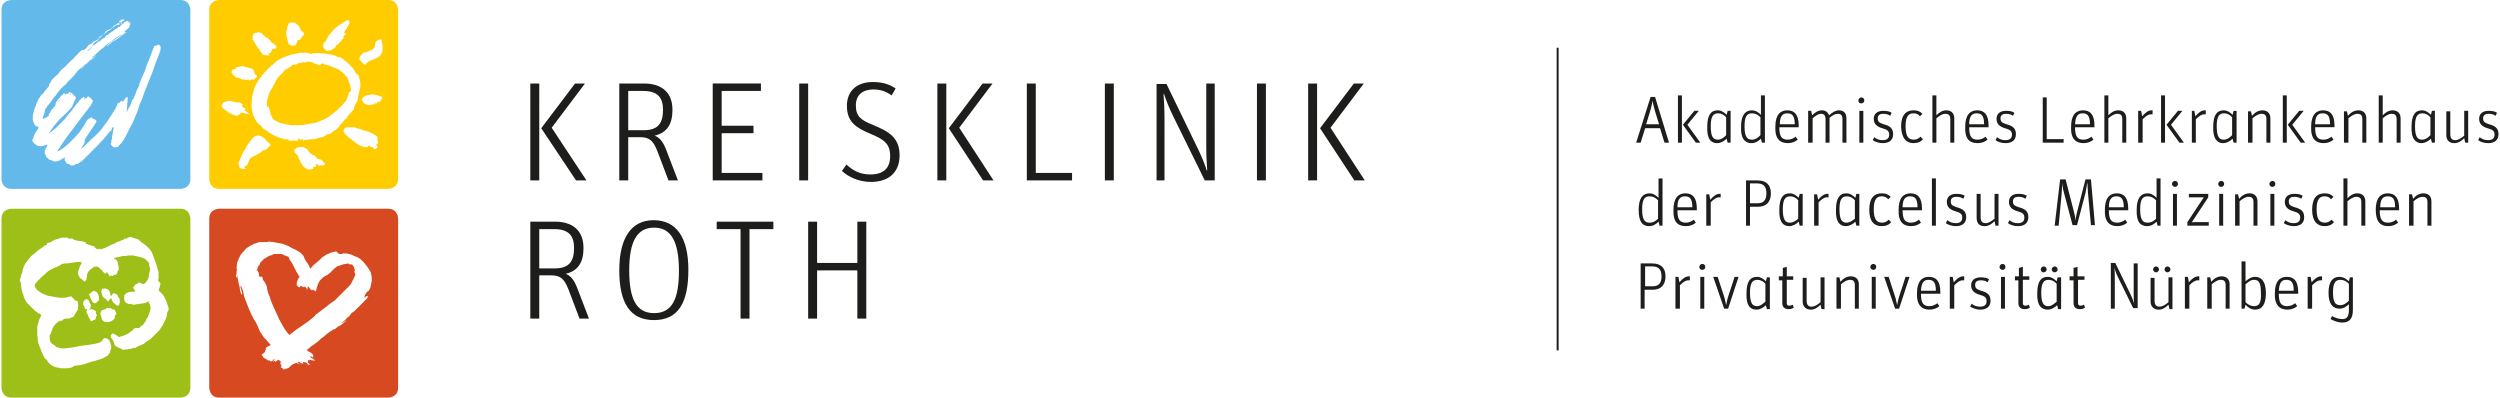
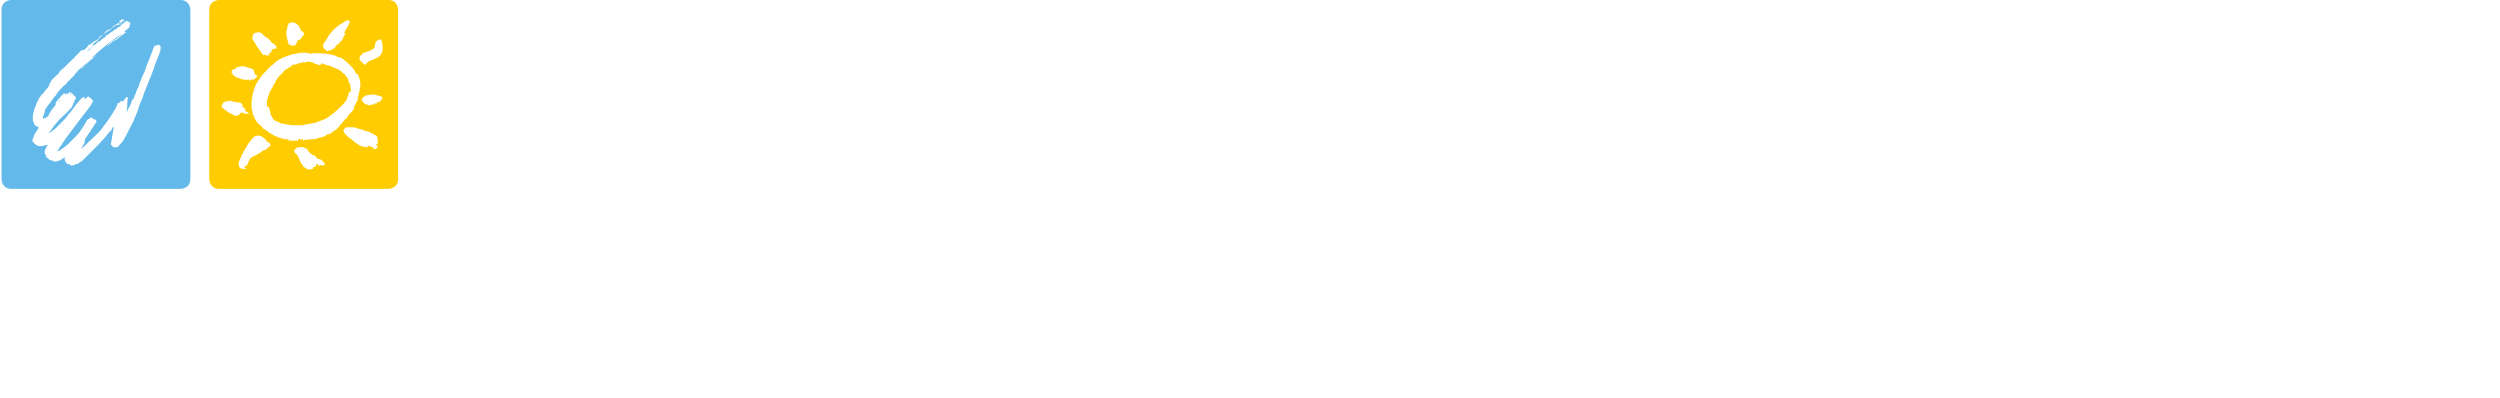
<svg xmlns="http://www.w3.org/2000/svg" width="503" height="80">
-   <path fill="#9DBF17" d="M38.3 78V44s0-2-2-2h-34s-2 0-2 2v34s0 2 2 2h34s2 0 2-2zm-4.5-15.5l-.1.3-.1.3v.3l-.1.3-.1.3-.1.3-.3.6-.3.6-.7 1-.6.6-.6.6-.6.6-.7.4-.6.5-.7.3-.3.1-.3.2-.2.1-.2.1h-.4l-.1.1h-.1V70l-.1.1-.1.1H26l-.4.1h-.4l-.4.1-.2-.1-.2-.1-.4-.2-.2-.1h-.1l-.1-.1-.2-.1-.3-.2-.1-.3-.1-.3-.1-.3-.4-.6-.1-.1v-.4l.1-.2.1-.1.1-.1h.2l.1.1.3.1.3.2.1.1.2.1.1.1h.2l.1-.1h.3l.1-.1.2-.1.1.1.1-.1.1-.1.3-.1.3-.1.1-.1.1-.1.3-.2.1-.1.2-.1.6-.6h.9l.3-.3.4-.3.2-.2.1-.2.2-.2.1-.2.1-.2.1-.3.1-.1.1-.1.1-.3.1-.2.1-.3.1-.3.1-.4.1-.3v-.3l-.1-.4-.1-.3-.1-.1-.1-.1.1-.2-.1-.1-.5.3-.5.1-.6.1-.6.1h-.3l-.3.1h-.3l-.3-.1-.3-.1-.2.1-.2-.1-.3-.1-.2-.1-.1-.2-.1-.1-.1-.2v-1l.1-.1.1-.1.1-.1.1-.1.2-.1.3-.1.3-.1h.8l.1-.1.1-.1v-.1l-.2-.1-.1-.3-.1-.1v-.1l.1-.1.1-.1.1-.1v-.2h.1l.1-.1.2-.1.3-.1.1-.2.3.1.2.1.3.1h.3l.1-.1.2-.1.1-.2.1-.1.2-.3.2-.4.1-.8.1-.4.1-.4v-.4l-.1-.2v-.2l-.1-.1V53l-.1-.2-.1-.1-.3-.3-.3-.3-.4-.2-.3-.1-.4-.1-.4-.1-.4-.1-.5-.1h-1l-.5.1h-.5l-.5.1-.4.1-1 .2.1.1.1.1.2.1.1.1.1.1.1.2.1.2v.2l.1.4v.2l.1.1v.6l-.1.1-.1.1-.1.2v.2l-.1.2-.1.1-.1.1H23l-.2.1-.1.1h-.2l-.1-.1-.1.1h-.1l-.1.1H22v-.2l-.1-.1-.1-.1-.1-.2-.1-.1-.1-.1h-.1v.1l-.1.1h.1-.4l-.3-.4-.4-.4-.2-.2-.2-.2-.2-.1-.3-.1-.1.1-.3-.1-.1.1-.1.1-.3.2-.3.2-.3.3-.1.1-.1.2-.1.2-.1.2v.5l-.1.1v.5l-.1.1-.1.1-.1.1H17v.1l-.1-.1-.1-.1-.1-.1-.1-.1-.1-.1-.1-.1h-.1l-.1-.1-.1-.1-.1-.1-.1-.3-.1-.1-.1-.1v-.6l.1-.3.1-.3.1-.3.1-.3.2-.3.1-.2v-.2h-.1l-.1-.1h-.7l-.6.1-.7.1-.6.1h-.5l-.6.1-.5.3-.6.3-.7.3-.6.3-.6.4-.5.5-.5.4-.4.4-.5.5-.5.6H7v.5l.1.2.2.3.1.2.3.2.4.3.5.3.5.2.5.2.6.1.5.1.6.1.6.1h1.2l1.2-.3.1.1.1.1.2.2.1.1.1.1.1.1v.1l.2.1h.3l.1.1v.1l.1.3v.3l.1.3-.1.1v.6l-.1.1-.4.6v.1l-.1.1-.1.2-.2.3-.2.1-.1.1h-.2l-.1.1-.4.1h-.6l-.3.1-.2.1-.1.1-.1.1-.5.1-.2.1-.3.2-.2.2-.2.2-.2.2-.2.3-.1.2-.1.3-.1.3-.1.3-.1.3-.2.2v.9l.1.3v.1l.1.2.1.1.1.1.1.1.1.1.3.1.1.1.1.1.1.1.1.1.2.1.5.1.3.1h.8l.8-.1.8-.1 1.5-.3.8-.1.8-.1.6-.1.6-.1.5-.1.3-.1.3-.1.2-.1.2-.2.1-.1.1-.1v-.1l.1-.1.1-.1h.1l.1-.1h.1l.2.1.3.1.1.1.1.1.1.1.1.2.1.3.1.4.1.3v.3l-.1.3-.1.3-.1.4-.2.2-.1.2-.2.2-.2.1-.2.1-.5.3-.5.2-.5.1-.5.2-.5.1-1.5.5-.7.2-.7.1-.8.1-.7.4-.8.1h-1.3l-.4-.1-.5-.1-.4-.1-.5-.3-.2-.1-.2-.2-.1-.1-.2-.2-.1-.1-.1-.3-.5-.4-.2-.4-.4-.8-.2-.6-.3-.7-.1-.3-.1-.3-.1-.4v-.3l-.1-1v-1.7l.2-.6.1-.4.1-.3.1-.2V64l.1-.1.1-.3.1-.1v-.1l-.1-.1-.1-.1-.4-.2-.4-.3-.4-.3-.3-.3-.3-.3-.3-.3-.5-.5-.3-.4-.2-.4-.2-.4-.1-.5-.2-.4-.1-.5-.1-.5-.1-.5v-.5l-.1-.2-.1-.2v-.2l.1-.3.1-.4.1-.4.1-.2.1-.3.1-.5.2-.6.1-.2.1-.2.4-.6.4-.5.5-.6.5-.4.6-.5.5-.4.6-.4.5-.4.3-.1.3-.2h-.2V49l.2-.1.1-.1h.1v.1l.6-.3.5-.3.6-.2.6-.1H12l-.1-.1.9-.1h.8l.1.1.1.1h.1l.1.1.1-.1h.5l.1.1.1.1.3.1.3.1.7.1h.3l.3.1.3.1.3.1-.1.1.1.1.1.1h.1l.8.3.4.1.3.1v.1l.1.1.1.1.1.1.2.1h.1l.2.1.2-.2.1.1h.1l.1.1.2-.1.2-.1.4-.1 1-.5.4-.2.3-.1.3-.1.1-.1.1-.1.3-.1.1-.1h.3l.2-.1.1-.1.3-.1.3-.1.1-.1.1-.1h.4l.1-.1.2-.1.3-.1h.3l.3.1.3.1.3.1.6.2.4.4.4.3.8.6.3.3.3.3.3.4.1.2.1.2.3.8.3.8.3.8.2.8.1.3.1.3V56l-.1.5.5.5-.1.5-.3 1 .3.2.3.3.2.2.2.3.2.3.1.3.2.3.1.3.1.3.1.3.1.3.1.3v.6h-.1zm-13.3-4.3l.1-.2.1.1h.3l.1-.1.3.1.2.1h.1l.1.1.1.2.1.1.1.2.1.4.1.4.1-.1.1-.1.1-.2.1-.1.1-.1h.2l.1.1h.2l.1.1.2.1.1.2.1.3.2.2.1.3v.6l-.1.3v.1l-.1.1-.2.1h-.2l-.1-.1-.1-.1-.1-.1-.1-.1-.2-.1-.1-.1-.1-.2-.1-.1-.1-.3-.1-.3-.1.1-.1-.1v.1l-.1.1-.1.2-.1.1-.1.1h-.2v-.1l-.1-.1-.1-.1-.1-.1-.2-.2H21l-.1-.1-.1-.1-.2-.3-.1-.5-.1-.1v-.4l.1-.3zm2.7 5.1l-.1.4v.3l-.2.2-.1.1-.2.2-.2.1-.2.1-.3.1h-.6l-.1-.1h-.1l-.1.1-.1-.1-.1-.1-.1-.1-.1-.1-.1-.1-.1-.5-.1-.3-.1-.2V63l.1-.2.1-.3.2-.1.3-.1.3-.1.4-.3.1.1h.6l.1.1h.1l.1.1.1.1h.1l.1-.1.1.1.1.1.1.2.1.2.1.2v.3h-.2zm-6.4-2.4l-.1-.1.1-.1.1-.2.1-.1.1-.1h.1l.1-.1h.2l.2.1.1.1.1.2.1.2.1.2.1.2.1.2v.2l-.1.2v.2l-.1.1-.1.1h-.1v.1h.2l.1-.1h.3l.1.1h.2l.2.1.1.1.2.1v.4l.1.3.1.1v.1l-.1.1-.1.1v.3l-.1.2-.2.2h-.2l-.3.2h-.2l-.1-.1-.1-.2v-.1l-.1-.1V64h-.1v-.1l-.1-.1v-.2h-.1v-.3l-.1-.1-.1-.1-.1-.2v-.3l.1-.2.1-.1-.1-.1h-.4V62l-.1-.1v-.1l-.1-.2.1.2v-.1l-.1-.1v-.1l-.1-.1v-.1l-.1-.1v-.1l.1-.2zm1.3-1.8l.1-.1.1-.1.1-.1.1-.1.2-.1.2-.1.2.1.2.1h.1l.1.1.1.1v.1l.1.2.1.1.1.4v.7l-.1.1-.1.1-.1.1-.3.3H19l-.2-.1-.1-.1-.1-.1-.1-.1v-.2h-.1v-.1l-.1-.1v-.1l-.1-.1-.1-.3-.1-.3-.1-.1v-.2h.2z" />
  <path fill="#63B9E9" d="M38.3 36V2s0-2-2-2h-34s-2 0-2 2v34s0 2 2 2h34s2 0 2-2zM32.4 9.6l-.1.1v.3l-.1.4-.1.1v.2l-.8 2-.7 2-.8 2-.8 2-.4 1.2-.5 1.1-.4 1.3-.5 1.2-.5 1.2-.6 1.1-.6 1.2-.6 1.1-.1.2-.1.1-.3.4-.4.4-.3.4h-.4l-.1.1-.1-.1H23l-.1.1-.2-.2-.1-.1-.1-.1-.1-.1-.1-.1v-.3l.1-.1v-.4l.1-.3.1-.2h-.1l.2-1.1.1-.6.1-.6-.1.1h-.1l-.1.1-.1.1v.2l-.1.2-.1.2-.1.1v-.2L21 27.8l-1.3 1.4-.4.4-.4.4-.4.4-.4.4-.4.4-.4.4-.4.4-.4.4-.5.3-.4.3h-.3l-.2.1-.2.1-.2.1h-.4l-.2-.1-.2-.2h-.2l-.3-.1-.2-.4-.1-.1-.1-.2V32l.1-.2v-.1H13l-.1.1-.3.1-.3.2-.3.2-.4.1-.3.1H11l-.3-.1-.2-.1-.3-.1H10l-.2-.2-.2-.2-.2-.1-.1-.2-.1-.3-.2-.3v-.6l.1-.1V30l.1-.1.4-.8-.4.1-.4.1-.2.1H8l-.5-.1-.2-.1-.2-.2-.2-.1-.1-.2-.1-.1-.1-.1-.1-.1v-.3l.1-.1.1-.3.1-.3.2-.5.2-.3.2-.3.2-.3.2-.3-.1-.1-.1-.1-.3-.1-.2-.2-.2-.2-.1-.3-.1-.2-.1-.3v-1l.1-.4.1-.4.1-.4.1-.3.2-.4.1-.4.2-.4.2-.4.1-.3.2-.2.2-.3.1-.2V19h.2l.1-.1.1-.1.1-.2.5-.6.5-.6.1-.4.1-.2.1-.1.1-.2.2-.4.3-.3.2-.2.3-.3.5-.4.2-.3.2-.3.1-.1.1-.1.1-.1.1-.1.4-.3.4-.4.7-.7.5-.5.3-.2.2-.3.1-.1.1-.1.1-.1.1-.1.2-.2.2-.2v-.1h.1l.1-.1.1-.1.1-.1.1-.1.1-.1h.1l.5-.1.4-.4.1-.1.1-.1.1-.2.1-.1.2-.1.1-.1.4-.2.1-.1.1-.1.1-.1.1-.1h.1l.1-.1h.2v-.1l.3-.1.1-.1.1-.1h.2v-.3h-.1v.1h-.1l.1-.1.1-.1h.1l.1-.1.1-.1.1-.1h.3V7l.1-.1.1-.1.1-.1.1-.1.1-.2.1-.1.2-.1.2-.2h.3v-.1h.1l.1-.1h.1l.1-.1.1-.1.1-.1.1-.1.1-.1.1-.1.3-.2.2-.1.2-.1.1-.1.1-.1h.1l.1-.1v-.2l.1-.1.1-.1h.1l.1-.1.1-.1h.1V4l.1-.1h.1l.1.1.1.1v.1h-.2l-.1.1h-.1l-.1.1v.1l-.1.1h-.1l.1.1.1.1-.1.1-.1.1v-.5H24l-.1.1h.1V5h-.5l-.1.1h-.1l-.1.1-.1.1H23l-.1.1-.1.1h-.1l-.1.1-.1.1-.1.1-.2.2h-.1l-.2.2-.3.1-.1.1-.1.1-.8.6-.4.4-.4.5-.1.1-.1.1-.2.1-.1.1-.1.1h-.1v.1h-.2v.1l-.1.1-.1.2-.1.1v.1h.1l.1-.1.1-.1.2-.1.2-.1.1-.2.1.1.1-.1v-.2h.1v.1l-.6.5-.4.3-.3.2-.2.2-.3.2-.2.2-.2.2h.1l.1-.1.2-.1.4-.4.4-.4.4-.4.2-.1.1-.1.2-.1.2-.2.2-.1.2-.1.2-.2.1-.1.1-.1.2-.1.2-.1.1-.1.1-.1.1-.2.1-.1.3-.1.3-.3h.1l.1-.1.1-.1.2-.1.2-.1.3-.3.2-.1.2-.1.2-.1.2-.2h-.3l-.1.1-.1.1.1-.1h.2l.1-.1.1-.1h.3l.1-.1.2-.3h.1l.1-.1.1-.1.1-.1.2-.2.1-.1h.1l.2-.1.1-.1h.2v.2h.2l.1-.1h.1v.1l-.1.1.1.1.1.1.1.1-.2.2v.3H26v.3h-.1l-.1.1h-.1v.1l-.1.1h-.1V6l-.1.1V6l-.1.1-.1.1-.1.1v.2h.2l.1-.1v.1l-.1.1h-.1v.1h-.1l-.1-.1v.2l-.1.1h-.1l-.1.1-.4.3-.4.3-.4.3-.5.3-.4.2-.3.3-.3.2-.3.3-.1.1h-.1l.1-.1.1-.2h.1v-.1l.7-.6.4-.2.3-.2.7-.5.6-.4h-.2l-.3.2-.2.1-.1.1h-.1l-1.2.9-.6.4-.8.7-.6.5-.6.5-1.2 1.1v.2l.1-.1h.1l.1-.1.1-.1.2-.2.2-.1-.6.6v.1l-.1-.1-.2.2-.1.1h-.1l-.4.4-.4.4-.3.2-.4.4v.1l-.2.1-.1.1-.1.1v.1l-.1-.1-.6.6-.6.6-.6.6-.3.3-.2.2-.1.1-.1.1-.1.1h-.1v.2h-.1l-.1.1v.1l-.2.2-.4.3-.6.6-.5.6-.5.7v.1h-.1l-.4.5-.4.6-.4.5-.4.5-.4.6-.1.3v.2l-.1.3-.1.3-.1.3-.1.3v.1l.1.1h.1l.1-.1.3-.1.3-.2.3-.2V23l.1-.1.2-.3.2-.4.3-.3.2-.3.2-.2.1-.2.4-.5.1-.1.1-.2.1-.1.1-.2.1.1-.2.2-.3.3-.3.3-.4.4.1-.1.1-.1.1-.1.1-.1h-.1l.1-.1v-.2l.1-.2.1-.1.3-.4.4-.4.1-.2.1-.2h.2l.1-.1.1-.1v-.1l.1-.1.1-.1.1.1.1.1.1.1h.1v-.1l.1-.1h.1l.1.1h.1l.1-.1v-.1l.1-.1.1-.1h.1l.1.1.1.2h-.1v.1l-.1.1.1.1.1-.1H14l.1-.1.1-.1.1-.1h.2l.1.2.2.2.4.4.1.2-.1.2v.1l-.1.1-.1.1v.2l-.1.1-.1.3-.2.4-.1.3-1.2 1.3L12 24l-.6.7-.6.7-.4.6-.6.8h.1l.4-.3.4-.3.4-.3.4-.4.4-.4.4-.4.4-.4.4-.4.6-.8.6-.7.6-.8.6-.8.1-.1.1-.1.1-.1.1-.1v-.1l.1-.1.1-.1.1-.1.1-.1.1-.1.1-.1h.1l.1-.1v-.1h.2l.1.1v.4l.1-.1.1-.1.2-.1.1-.1.1-.1.1-.1h.1l.1.1.1.1.2.1.1.1.1.1.1.1.1.1.1.1v.2l-.1.2h-.1v.1h.1l-.1.1-.1.1v.1l-.1.1v.1l-.1.1-.6.8-.7.9-1.3 1.7-.6.8-.6.8-.6.8-.6.8-.2.3-.8 1.2-.4.6-.4.6.1-.1.1-.1.4-.1.4-.3.3-.2.9-.7.8-.8.8-.8.8-.9.4-.6.4-.6.7-1.2.1-.1.1-.1.2-.1.2-.1.1-.1.1-.1h.1l.1.1.1.1.1.1.1.1.1-.1.1.1h.1l.1.1.1.1.1.1v.2l-.1.2-.1.1-.1.2-.4.6-.4.6-.8 1.2-.4.6-.1.8-.4.6-.3.6.8-.7.8-.8 1.6-1.5.5-.5.5-.6.4-.6.5-.6.4-.6.4-.6.4-.6.4-.7.2-.2.1-.3.3-.6v-.2l.1-.1.1-.1h.2l.1-.1.1-.1.1-.1.1-.1h.1l.1.1h.2l.2-.3.1-.1H25l.3-.3.1-.1.1-.1h.1l.1.1v.1l-.1 1.4-.1 1.4h.1v-.2l.6-1.1.4-1.1.1-.1h.1l.5-1.2.2-.6.3-.6.1-.2.1-.2V17l.5-1.3.6-1.3.4-1.2.5-1.2.9-2.4.1-.1v-.2l.1-.1h.3l.1-.1h.1l.2-.1h.2l.1.1.1.1.1.1v.3h.1zM20.1 7.5zm-1.5 4.1zm-.8.8l.8-.7-1.8 1.5-.9.8-.9.9v.1l.9-.8.9-.9 1-.9zm.8-3.2z" />
-   <path fill="#D74A21" d="M80.1 78V44s0-2-2-2h-34s-2 0-2 2v34s0 2 2 2h34s2 0 2-2zm-5.3-21.5l-.1.5-.1.5-.1.4-.2.4-.1.2-.2.1-.3.3-.1.2-.1.1-.1.2v.2l-.1.1v.1h.2l.1-.1.1-.1h.3l.1.1-.2.2-.1.2-.3.3-.7.7-.3.3-.2.2-.5.5-.5.5-.3.2-.3.2-.2.3-.2.3-.3.2-.2.2-.5.5-.5.4-.1.1h.1l.5-.3.5-.3-.3.3-.3.2-.6.5-.6.3-.6.5h-.1v.1h-.1v-.1l-.6.4-.6.4-.6.5-.6.5h-.1l-.3.3-.3.3-.8.6-.7.5-.7.6h-.1v.1h-.1l.1.1.1.1.3.2.4.2.3.3.1.1v.4l.1.1.1.1v.2h-.1l.1.1.1.1.1.1h-.1l-.1-.5-.1-.1H63l-.3-.1-.1-.1h-.2v.1l.1.1.1.1.2.1.2.1.3.3v.1l-.3-.1h-.2l-.1-.1v.1h-.1l-.1-.1h-.1v-.1l-.1.1v.1h-.1l-.1-.1H62v.3l-.1.1v.1l.1.1.1.1.1.1.1.1.1.1H62l-.3-.4-.3-.1-.4-.1v.1l-.1.1h.1v.1l-.1.1-.1-.1h-.1l-.2-.1-.1.1v-.2l-.2-.1H60l-.1.1v.1h.1l.1.1.1.1.1.1h-.1l-.1-.1-.3-.1-.1-.1h-.2l-.1.1-.5.2-.4.3-.4.4-.5.2h-.2l-.1.1H57l-.1-.1h-.1.2l-.2-.1-.1-.1h-.2l.1-.2v-.2h-.1l.1-.1v-.1l-.1-.1-.1-.1V73l.1-.1v.1l.1-.1-.1-.1-.1-.1-.1-.1-.1-.1-.1-.1-.3.1-.1.1-.1.1h-.1v.1h-.1l-.1-.1-.1-.1-.1.1v.1l-.1-.1v-.1l.1-.1.1-.1v-.2h-.1l-.1.2-.1.1-.1.1-.1.1h-.3l-.1-.1-.1-.1H54v.1l-.1-.1-.1-.1-.1-.1h-.1l-.1-.1h-.1l-.3-.2-.1-.1-.1-.1-.1-.2-.1-.2-.1-.2.1.1.1-.1h.1l.1-.1.1-.1.1-.1.1-.1.1-.1v-.1l-.1-.1v-.1h.1l.1.1V70l.1-.1.1-.1h.1l.1-.1.2-.1h.1l.1-.1.2-.1-.4-.4-.5-.6-.5-.5-.4-.6-.4-.6-.3-.7-.3-.7-.3-.6-.4-.6-.3-.6-.6-1.3-.5-1.3-.5-1.3-.1-.6-.1-.5-.2-.5-.1-.2-.1-.3h-.1v.4l.1.2.1.4.1.4v.4l-.1-.1-.1-.1-.2-.7-.1-.7-.2-.7-.1-.7v-.1l-.1-.1v-.4l-.1-.2v.1h-.1l.1.1v.1h-.2v-.4l.1-.4v-.4l.1-.4-.1-.1V54l.1-1.1.1-.3.1-.2.1-.3.1-.2.3-.6.4-.5.5-.5.2-.3.3-.2.3-.2.3-.2.3-.1.3-.2.3-.1.3-.1.3-.1.3-.1h1.6l.2-.1 1 .1.5.1.5.1.5.1.5.1.5.2.5.2.9.5.5.2.5.3.5.3.2.2.2.2.2.2.1.2.1.2.1.3.3.5.3.4.3.5.1.3.1.2.1.1V54l.5-.6.6-.5.6-.5.3-.3.3-.3.3-.2.3-.2.3-.2.3-.1.4-.2.3-.1.4-.1.4-.1h.2l.1.1.1.1.1.1.1.1.1.1h.5l.3-.1h.8l.4.1.4.1.3.1.3.2.3.1.3.1.2.1.3.2.3.2.2.2.4.4.4.5.4.5.3.5.3.5.1.5.1.5v.7zm-3.5-1.8l.1-.4-.1-.2v-.2l-.1-.2-.1-.1-.1-.2-.1-.1-.1-.1h-.5l-.1-.1-.1-.1-.6.1-.5.1-.3.1-.3.1-.3.1H68l-.2.1-.1.1-.1.1-.2.1-.3.3-.3.3-.3.3-.2.2-.3.2-.1.1-.2.1-.2.1-.2.1-.1.1-.2.1-.3.3-.3.3-.2.3-.1.2-.1.2-.1.3-.1.3-.1.3-.1.5-.1.1h-.1l-.1-.1-.1-.1v-.1h-.1l-.1.1h-.1l-.1-.1v-.1l.2.2v-.1h-.3l-.1.1-.3-.4-.3-.4h-.1v.3l-.1.3v.1h-.1V58l-.1-.1-.1-.1-.1-.1h-.2l-.1.1-.2-.1-.2-.1-.2-.1-.1.1v.1l-.1.1h-.2l-.1-.1-.1-.1-.1-.1-.1-.1v-.5l.1-.3.1-.3.1-.2.3-.5-.3-.2v-.2l-.1-.1-.3-.5-.3-.6-.3-.6-.3-.6-.1-.1-.1-.1-.1-.2-.1-.1-.1-.3-.1-.2-.1-.1-.1-.1-.3-.1-.3-.1-.6-.3h-1.5l-.3.1-.2.1-.3.1-.3.1-.5.3-.5.3-.1.1-.2.2-.2.2-.2.2-.1.3-.1.2-.2.2-.1.2-.1.3-.1.3-.1.1.1.1.1-.1.1.1v.2l.1.1.1.2v.5l.1.1.1.1.1.1.1-.1v-.1h.1l.1.1.1.1v.1l.1.3v.1l.1.1.2.3.2.3.3.7.1.7.2.7.3.7.2.7.3.7.3.7.6 1.3.5 1.1.6 1.1.3.5.3.5.4.5.4.5 1.3-1 1.3-.9 1.3-.9.6-.5.6-.5.1-.1v-.1l2-1.5 1-.8 1-.7.5-.5.5-.5.5-.5.5-.5.5-.5.5-.5.2-.3.2-.3.1-.3.2-.3.3-.7.1-.3-.2-.5z" />
  <path fill="#FC0" d="M80.1 36V2s0-2-2-2h-34s-2 0-2 2v34s0 2 2 2h34s2 0 2-2zm-3.9-15.5h-.3l-.1.1h.1v.1h.1l-.2.1h-.4l-.1.1v.1l.1.1h-.1V21H75l-.1.1V21h-.1l-.1.1h-.2l-.3.1-.2-.1-.2-.1h-.2l-.1-.1h-.1l-.1-.1-.1-.1-.1-.1-.1-.2-.1-.1-.1-.1v-.3.1l.1-.1v-.2l.1-.1h.1v-.1h.1l.1-.1h.1l.1-.1.1-.1h.1l.4-.1h.3l.4-.1h.4l.4.1.4.1.3.1.4.1.1.1h.1v.5h-.3v.3l-.1.1-.1.1h-.3v.1l.1-.1zm-7.1 5.7l.1-.1.1-.2.2-.2.3-.1h1.6l.1.1h.1l.1.1h.1l.4.1.4.1.8.3.4.1.4.1 1.5.8.1.1.2.3v.1l-.1.1v.1l.1.1v.4l.1.1-.1.1v.1l-.1.1h.1v.1h.1-.4v.1l.1.1v.1l.1.1v.1l.1.1v.1h-.1l-.1.1-.1.1-.1.1h-.3l-.1-.1-.1-.1-.1-.2h-.2l-.3-.1-.1-.1-.1-.1h-.1l-.2.2-.1.1h-.5l-.3-.1-.4-.1-.3-.1-.3-.2-.3-.2-.6-.4v-.1l-.1-.1H71l-.1-.1-.1-.1-.1-.1-.5-.3-.4-.4-.2-.2-.2-.2-.2-.3-.1-.3v-.2.1zm-9.8 3.9l.1-.1.1-.1.1-.1h.1l.1-.1.3-.1h.9l.2.1.2.1.2.1.2.1.1.1.1.2.1.2.2.2.1.1.1.1.1.1h.1l.1.1.1.1.1.1h.1l-.1-.1v-.1l.1.1.2.1.1.1.1.1v.1l.2.1.1.1.1.2h.3l.2.1.1.1V32l.1.1.1.1.1.1.2.2.1.1.1.1.1.1v.1l.1.1-.1.1v.1h-.1l-.1.1h-.4l-.1-.1-.2.1h-.1l-.1.1-.1-.1-.1-.1-.1-.1-.1-.1.2.1-.1-.1h-.2l-.1.1v.3l-.1.1-.1.1h-.3l-.1.1v.2l.1.1v.1l.1-.1-.1-.1H63l-.1.1h-.2l-.2.1H62l-.2-.1-.4-.2-.1-.1-.1-.1-.2-.1v.1-.2l-.1-.1-.2-.3-.2-.3-.3-.7-.3-.7-.3-.3-.3-.3-.1-.3v-.3h.1zM48 32.7l.1-.2.3-.7.3-.7.3-.6.4-.6.3-.6.4-.6.5-.6.5-.6.3-.1.3-.1h.6l.2.1.2.1.2.1.1.1.6.5v.2l.1.1h.1l.1.1h.1l.1.1.1.1.1.1.1.1v.3l-.1.1-.1.1-.3.2-.1.1-.1.2h-.1l-.1.1-.3.1-.3.1-.3.2-.2.2-.3.2-.3.1-.1.1-.1.1-.5.2-.2.1-.2.1-.2.2-.2.1-.1.2-.2.5-.1.2-.1.3-.1.1-.1.1-.1.1h-.2l-.1.1v.2l.1.1.1.1h.1l.1.1h-.9l-.2-.1-.2-.1-.1-.1-.1-.2v-.2l-.1-.2v-.4zm-1.6-12.4h.1l.3.1.2.1h.5l.1.1.1.1.1-.1h.4l.2.1.1.1h.1l.1.1.1.1v.1-.1.1l-.1.2.1.1v.1l.1.1h.1l.1.1h.1l.1.1.1.1v.1l-.1.1h-.1v.1l.1.1h.1l.1.1.1.1h.1l.1.1.2.2.1.1.1.1v.1l-.2-.2h-.6l-.2-.1-.4-.1-.3-.1-.1.2-.2.2-.1.1-.1.1h-.1l-.2.1h-.3l-.2-.1-.3-.1-.2-.1-.2-.1-.2-.1-.1-.1-.4-.1v-.1l-.1-.1-.1-.1-.2-.1-.4-.3-.4-.4v-.3l.4-.6.5-.2.6-.1h.3zm4.3-6.5l.1.1.1.1h.1v.1l.1.1v.3l.1.1v.1l.1.1-.1.1.1.1h.1l.1.1h.1l.1.1v.3l-.1.1-.1.1h-.1l-.1.1-.1.1v.1h-.7l-.1.1-.1.1-.1.1-.1-.3h-.2l-.2.1h-.2l-.2-.1h-.6l-.1-.1-.3-.1-.3-.1-.2-.1h-.3l-.1-.1-.1-.1-.1-.1-.1-.1H47l-.1-.1-.1-.1v-.2l-.3-.3.1-.1.1-.2v-.1l.4-.2h.3v-.1l.1-.1-.1-.1.5-.1.3-.1h.2l.3-.1h.3l.2.1.3.1h.2l.2.1.3.1.4.1h.2-.1zm4.9-4.2l-.2.3-.1-.1H55l-.1.1-.1-.1v.2l-.1.1-.1.3-.1.1-.1.1-.1.1-.1.1h-.1l-.1-.1v.1l.1.1v.1l.1.1v.2l-.2-.2h-.2l-.1.1h-.1l-.1-.1-.2-.1-.3.1-.1-.1-.1-.1-.1-.1v-.1l-.1-.1-.1-.1-.1-.1v-.1l-.1-.1-.1-.1V10l-.4-.5-.3-.5-.6-1-.1-.1v-.5l.1-.3.1-.3.2-.1.2-.1h.2l.2-.1h.4l.2.1.3.1.2.3.4.3.2.2.3.1.1.1.1.1.2.2.1.1.1.1.1.1.1.2.1.1.1.1h.2l.1.1.1.1V9h.1l.1.1.1.1.1.1v.3zm5.6-2.8l-.1.2-.1.2-.1.1-.1.1-.1.1-.1.1v.1l-.1.1-.1.1-.1.1-.1.1L60 8l-.2.3-.1.3v.1l-.1.1-.1.2h-.2v.1V9l.1.1v.2l-.1-.1-.1-.1H59v.2l-.2-.1h-.1l-.2-.1-.2-.1-.1-.1-.1.1-.1-.4-.1-.3-.1-.4-.1-.5-.1-.5v-.6l.1-.3.1-.3v-.4l.1-.1.1-.2.1-.3.2-.1h.1l.2-.1h.4l.2.1h.2l.1.1.5.4.2.2.1.2v.2l.1.1.1.1v.3h.2l.1.1.1.1.1.1.1.1.1.2zm9.2-2.5l-.1.1v.3l-.1.2-.1.1-.1.3-.2.3-.1.2-.1.1-.1.2-.1.2-.1.1v.3l.1.1h.1l.1-.1v.2l-.2.1-.2.2-.1.1v.3l-.1.2-.2.2-.1.2-.1.1-.1.1-.2.2-.2.2-.3.3v.1V9l-.2.2-.1.2-.1.2-.1.2v-.2l-.1.1-.1.1-.2.1-.4.3-.1-.1h-.1l-.1.1H66l-.1.1h-.1l-.1-.1-.1-.1-.1-.1-.2-.1-.1-.1-.1-.2-.1-.2v-.3l.1-.3.1-.2.2-.2.1-.1v-.1h.1l.1-.3.1-.2.1-.1.1-.1v-.2l.1-.1.1-.1.2-.3.3-.3.3-.4.3-.3.6-.5.7-.5h.1l.1-.1.1-.1.2-.1.2-.1.3-.2.1-.1h.5l.2.2zm1.7 10.8l.1.3.1.4.1.3.1.5v.9l-.1.4-.1.5-.1.4-.1.4-.1.4v.4l-.1.3-.3.5-.3.6-.1.3v.3l-.4.4-.4.5-.2.2-.2.2-.1.2-.1.3-.4.2-.2.3-.2.2-.2.3-.1.1-.1.1h-.1l-.1.2-.1.1v.1l-.1.1-.1.1-.1.1-.1.1-.1.1-.1.1-.1.1-.5.3-.4.3-.2.2-.3.1H66l-.3.1-.1.1-.1.1-.2.1-.2.1-.3.1-.5.1-.3.1-.3.1-.3.1h-.7l-.6.1h-.3l-.3.1-.2-.1-.1.1h-.1v.1h-.2l.1-.1v-.1l-.1-.1h-.2l-.1.1-.1.1h-.1V28l-.1-.1h-.2l-.1.1v.3h-1.6l-.5-.1v-.1h.1l.1-.1.1.1.1-.1h-.8l-.1.1-.1-.1h-.2v-.1.1H57v-.1h-.1l-.1-.1h-.5l-.1-.1-.5-.2-.5-.2-.5-.3-.5-.3-.4-.3-.4-.3-.3-.1-.3-.3-.3-.4-.4-.3-.3-.3-.3-.4-.2-.4-.2-.4-.2-.5-.1-.4-.1-.5-.1-.5v-1l.1-.8.1-.7.2-.7.1-.4.1-.3.3-.7.4-.7.5-.7.5-.7.2-.1.1-.1v-.2h.1l.1-.1h.1l.1-.2.2-.2.1-.1.1-.2h.2v-.1l.1-.1.1-.1.1-.1.1-.1.1-.1h.1l.2-.2.1-.1.2-.2.1-.1.1-.1.3-.2.3-.2.3-.1.3-.2.7-.3.6-.2.5-.2.5-.1.5-.1.5-.1.5-.1h1l.6.1h.1l.2.1h.3l.4-.1h1.2l1.2.1.6.1.6.1.4.1.4.1.3.2.3.1h.2l.3.1.3.2.3.2.3.3.3.2.3.3.3.3.3.3.3.3.2.3.2.3.1.3.6.5zm1.5-2.1h-.2l-.2-.1-.2-.2-.2-.2-.2-.2-.1-.1-.1-.1V12l-.1-.1v-.2l.1-.1v-.3l.1-.1.2-.1.1-.1.1-.2.1-.1.1-.1h.3l.2-.1.3-.1.5-.2c2-.7.1-1.9 2.3-2.3 1.4 4.7-2.5 3.5-3.1 5.1zm-3.1 5.5l.1-.3v-.3l-.1-.3v-.3l-.1-.3-.1-.3-.1-.2-.1-.2-.1-.3v-.2l-.2-.3-.3-.3-.2-.3-.3-.2-.3-.3-.3-.2-.2-.2-.3-.1-.7-.3-.7-.3-.7-.2-.7-.2-.1-.2-.2.1h-.1l-.1.1-.1.1-.1.1h-.3L64 13l-.7-.2-.3-.2-.4-.1-.3-.1H62l-.4.1-.3.1-.3-.1-.3.1-.3.1H60l-.1.1-.1.1-.3.1h-.6l-.1.1-.3.3-.2.1-.1.1h-.1l-.1.1-.1.1h-.1l-.3.2-.3.2-.2.3-.3.3-.5.5-.5.6v.1l-.1.1-.1.1v.2l-.4.6-.3.6-.3.5-.3.6-.2.6-.2.7-.1.3v1.1l.1.1h.1l.1-.1v-.1.1l.1.1v.3l.1.1v.1l.1.3.1.3v.3l.1.3.1.1.1.1.1.3.1.2.1.1.1.1.1.1.7.3.6.3.5.1.5.1.6.1.5.1h2.1l.6-.1.5-.1.6-.1.5-.1.6-.1.5-.2.5-.2.5-.2.3-.1.2-.1.5-.3.4-.3.4-.3 1.1-.9.5-.5.5-.5h.1V21l.1-.1.2-.3.2-.2.2-.2.1-.3.1-.3.1-.3.1-.3.1-.3.1-.3v.1h.2z" />
-   <path fill="#1D1D1B" d="M106.7 64.1h1.8v-8.7h2.3c1.8 0 2.7.5 3.6 2.9l2.2 5.8h1.9l-2.3-6c-.7-1.9-1.5-2.7-2.4-3 2.5-.6 3.6-2.3 3.6-5.2 0-3.7-2.4-5.3-5.7-5.3h-5v19.5zm1.8-10.1v-7.9h3c2.9 0 4 1.3 4 3.8 0 2.7-1 4.1-3.9 4.1h-3.1zm23.1 10.4c4.8 0 6.9-3.4 6.9-10.1 0-6.5-2.4-10-7-10-4.5 0-6.9 3.6-6.9 10.1 0 6.6 2.2 10 7 10zm0-1.4c-3.6 0-5-2.9-5-8.6 0-5.7 1.5-8.6 5-8.6s5 2.9 5 8.7c0 5.7-1.4 8.5-5 8.5zm17.4 1.1h1.8v-18h4.8v-1.5h-11.4v1.5h4.8v18zm13.6 0h1.8v-9.7h8.1v9.7h1.8V44.6h-1.8v8.3h-8.1v-8.3h-1.8v19.5zm-46.7-27.8h2.1l-7-10.6 6.7-8.9h-2l-6.8 9 7 10.5zm-9.2 0h1.8V16.8h-1.8v19.5zm17.9 0h1.8v-8.7h2.3c1.8 0 2.7.5 3.6 2.9l2.2 5.8h1.9l-2.3-6c-.7-1.9-1.5-2.7-2.4-3 2.5-.6 3.6-2.3 3.6-5.2 0-3.7-2.4-5.3-5.7-5.3h-5v19.5zm1.8-10.1v-7.9h3c2.9 0 4 1.3 4 3.8 0 2.7-1 4.1-3.9 4.1h-3.1zm17 10.1h10v-1.5h-8.2v-8h6.4v-1.5h-6.4v-7h7.9v-1.5h-9.7v19.5zm17.4 0h1.8V16.8h-1.8v19.5zm14.4.3c4.2 0 5.8-2.5 5.8-5.3 0-3.6-2.1-4.8-5.2-6.1-2.5-1-3.6-1.7-3.6-4 0-2.2 1.5-3.2 3.5-3.2 1.5 0 2.6.4 3.7 1.2l.8-1.4c-1.2-.8-2.5-1.3-4.6-1.3-3.1 0-5.2 1.7-5.2 4.8 0 3.2 1.8 4.4 4.7 5.6 2.6 1.1 4 1.9 4 4.5 0 2.3-1.2 3.7-4 3.7-2.1 0-3.5-.8-4.8-2l-.9 1.3c1.3 1.2 3.4 2.2 5.8 2.2zm22.6-.3h2.1L193 25.7l6.7-8.9h-2l-6.8 9 6.9 10.5zm-9.2 0h1.8V16.8h-1.8v19.5zm18 0h9.1v-1.5h-7.3v-18h-1.8v19.5zm15.7 0h1.8V16.8h-1.8v19.5zm10.3 0h1.7V24.2c0-2.3-.1-4-.2-5.3h.1c.4 1.2.9 2.6 2 4.8l6.2 12.6h2V16.8h-1.7v12.7c0 2 .1 3.4.2 4.8h-.1c-.4-1.3-.9-2.5-1.7-4.2l-6.4-13.2h-2v19.4h-.1zm20.3 0h1.8V16.8h-1.8v19.5zm19.6 0h2.1l-6.9-10.6 6.7-8.9h-2l-6.8 9 6.9 10.5zm-9.3 0h1.8V16.8h-1.8v19.5zm50-26.7h.4v60.9h-.4zm16.9 52.5h.8v-3.8h1.6c1.7 0 2.6-1 2.6-2.7 0-1.7-.9-2.6-2.7-2.6h-2.3v9.1zm.9-4.5v-4h1.4c1.3 0 1.9.6 1.9 2s-.6 2-1.8 2H331zm6.2 4.5h.8v-4.7c.6-.6 1.1-1 1.7-1h.3v-.8h-.2c-.7 0-1.3.5-1.9 1.2l-.2-1.1h-.6v6.4h.1zm4.9 0h.8v-6.4h-.8v6.4zm.4-7.8c.4 0 .6-.3.6-.6 0-.4-.3-.6-.6-.6s-.6.3-.6.6.2.6.6.6zm4.4 7.8h.8l2.1-6.4h-.8l-1.3 4c-.2.6-.3 1.3-.4 1.7-.1-.4-.2-1.1-.4-1.7l-1.3-4h-.9l2.2 6.4zm6.5.2c.7 0 1.4-.4 1.9-.9l.2.8h.6v-6.4h-.6l-.2.8c-.4-.4-1-.9-1.8-.9-1.4 0-2.1 1-2.1 3.3-.1 2.4.7 3.3 2 3.3zm.1-.7c-.9 0-1.4-.6-1.4-2.7 0-2 .5-2.6 1.5-2.6.6 0 1.2.3 1.6.8v3.6c-.5.4-1 .9-1.7.9zm4.3-5.2h.8V61c0 .9.6 1.2 1.3 1.2.4 0 .7-.1 1-.3l-.2-.6c-.2.1-.4.2-.7.2-.4 0-.5-.2-.5-.6v-4.6h1.3v-.7h-1.3v-1.9l-.8.2v1.7h-.8v.8h-.1zm6.5 5.9c.8 0 1.4-.4 2-1l.2.9h.6v-6.4h-.8v5c-.6.5-1.2.9-1.8.9-.6 0-1-.3-1-1.2v-4.6h-.8v4.8c0 1 .7 1.6 1.6 1.6zm5.3-.2h.8v-4.9c.6-.5 1.2-.9 1.8-.9.7 0 1 .3 1 1.1v4.7h.8v-4.9c0-1.1-.7-1.6-1.6-1.6-.8 0-1.5.4-2.1 1.1l-.2-.9h-.6v6.3h.1zm7 0h.8v-6.4h-.8v6.4zm.3-7.8c.4 0 .6-.3.6-.6 0-.4-.3-.6-.6-.6s-.6.3-.6.6.3.6.6.6zm4.4 7.8h.8l2.1-6.4h-.8l-1.3 4c-.2.6-.3 1.3-.4 1.7-.1-.4-.2-1.1-.4-1.7l-1.3-4h-.9l2.2 6.4zm6.9.2c.9 0 1.5-.3 2-.7l-.4-.6c-.4.3-.9.6-1.6.6-1.2 0-1.7-.6-1.7-2.5h3.9v-.3c0-2.2-.8-3.1-2.3-3.1-1.4 0-2.4.9-2.4 3.3-.1 2.4 1 3.3 2.5 3.3zm-.2-6c1 0 1.5.5 1.5 2.2h-3c.1-1.7.6-2.2 1.5-2.2zm4.4 5.8h.8v-4.7c.6-.6 1.1-1 1.7-1h.3v-.8h-.2c-.7 0-1.3.5-1.9 1.2l-.2-1.1h-.6v6.4h.1zm6 .2c1.3 0 2.1-.6 2.1-1.8 0-1.3-.8-1.7-1.9-2-.9-.3-1.2-.5-1.2-1.2 0-.6.4-.9 1.1-.9.6 0 1 .1 1.4.4l.3-.6c-.4-.3-1-.4-1.7-.4-1.3 0-1.9.7-1.9 1.6 0 1.1.7 1.6 1.7 1.9 1.1.3 1.4.6 1.4 1.3 0 .7-.4 1.1-1.3 1.1-.7 0-1.2-.2-1.7-.6l-.3.6c.4.2 1.1.6 2 .6zm4.2-.2h.8v-6.4h-.8v6.4zm.3-7.8c.4 0 .6-.3.6-.6 0-.4-.3-.6-.6-.6s-.6.3-.6.6.3.6.6.6zm2.4 2.1h.8V61c0 .9.6 1.2 1.3 1.2.4 0 .7-.1 1-.3l-.2-.6c-.2.1-.4.2-.7.2-.4 0-.5-.2-.5-.6v-4.6h1.3v-.7H407v-1.9l-.8.2v1.7h-.8v.8h-.1zm6.7 5.9c.7 0 1.4-.4 1.9-.9l.2.8h.6v-6.4h-.7l-.2.8c-.4-.4-1-.9-1.8-.9-1.4 0-2.1 1-2.1 3.3-.1 2.4.8 3.3 2.1 3.3zm.1-.7c-.9 0-1.4-.6-1.4-2.7 0-2 .5-2.6 1.5-2.6.6 0 1.2.3 1.6.8v3.6c-.5.4-1 .9-1.7.9zm1.3-6.8c.3 0 .6-.3.6-.6s-.3-.6-.6-.6-.6.3-.6.6.3.6.6.6zm-2.2 0c.3 0 .6-.3.6-.6s-.3-.6-.6-.6-.6.3-.6.6.2.6.6.6zm5.2 1.6h.8V61c0 .9.6 1.2 1.3 1.2.4 0 .7-.1 1-.3l-.2-.6c-.2.1-.4.2-.7.2-.4 0-.5-.2-.5-.6v-4.6h1.3v-.7H418v-1.9l-.8.2v1.7h-.8v.8zm8.3 5.7h.8v-5.7c0-1.1 0-1.9-.1-2.5.2.6.4 1.2.9 2.2l2.9 5.9h.9v-9h-.8v5.9c0 .9 0 1.6.1 2.2-.2-.6-.4-1.2-.8-2l-3-6.2h-.9v9.2zm9.6.2c.8 0 1.4-.4 2-1l.2.9h.6v-6.4h-.8v5c-.6.5-1.2.9-1.8.9-.6 0-1-.3-1-1.2v-4.6h-.8v4.8c0 1 .7 1.6 1.6 1.6zm-.5-7.5c.3 0 .6-.3.6-.6s-.3-.6-.6-.6-.6.3-.6.6.3.6.6.6zm2.3 0c.3 0 .6-.3.6-.6s-.3-.6-.6-.6-.6.3-.6.6.3.6.6.6zm3.6 7.3h.8v-4.7c.6-.6 1.1-1 1.7-1h.3v-.8h-.2c-.7 0-1.3.5-1.9 1.2l-.2-1.1h-.6v6.4h.1zm4.5 0h.8v-4.9c.6-.5 1.2-.9 1.8-.9.7 0 1 .3 1 1.1v4.7h.8v-4.9c0-1.1-.7-1.6-1.6-1.6-.8 0-1.5.4-2.1 1.1l-.2-.9h-.6v6.3h.1zm9.5.2c1.4 0 2.2-1 2.2-3.3 0-2.4-.9-3.3-2.2-3.3-.8 0-1.4.5-1.9.9v-4h-.8v9.5h.6l.2-.8c.4.5 1.1 1 1.9 1zm-.2-.7c-.6 0-1.2-.3-1.7-.8v-3.6c.5-.4 1-.9 1.7-.9 1 0 1.4.6 1.4 2.7.1 2-.4 2.6-1.4 2.6zm6.7.7c.9 0 1.5-.3 2-.7l-.4-.6c-.4.3-.9.6-1.6.6-1.2 0-1.7-.6-1.7-2.5h3.9v-.3c0-2.2-.8-3.1-2.3-3.1-1.4 0-2.4.9-2.4 3.3-.1 2.4 1 3.3 2.5 3.3zm-.2-6c1 0 1.5.5 1.5 2.2h-3c.1-1.7.6-2.2 1.5-2.2zm4.4 5.8h.8v-4.7c.6-.6 1.1-1 1.7-1h.3v-.8h-.2c-.7 0-1.3.5-1.9 1.2l-.2-1.1h-.6v6.4h.1zm6.9 2.8c1.3 0 2.1-.7 2.1-2.5v-6.6h-.6l-.2.8c-.4-.4-1.1-.9-1.9-.9-1.4 0-2.2 1-2.2 3.2 0 2.3.9 3.2 2.2 3.2.8 0 1.4-.4 1.9-.9v1.1c0 1.4-.4 1.9-1.3 1.9-.8 0-1.5-.3-2.1-.6l-.3.6c.6.3 1.4.7 2.4.7zm-.4-3.5c-1 0-1.5-.5-1.5-2.6 0-1.9.5-2.5 1.5-2.5.7 0 1.2.3 1.7.8v3.4c-.4.4-1 .9-1.7.9zM331.8 45.5c.8 0 1.4-.4 1.9-.9l.2.8h.6v-9.5h-.8v3.9c-.4-.4-1-.9-1.8-.9-1.4 0-2.2 1-2.2 3.3 0 2.5.8 3.3 2.1 3.3zm.1-.7c-1 0-1.5-.6-1.5-2.7 0-2 .5-2.6 1.5-2.6.7 0 1.2.3 1.7.8V44c-.4.4-.9.8-1.7.8zm7.3.7c.9 0 1.5-.3 2-.7l-.4-.6c-.4.3-.9.6-1.6.6-1.2 0-1.7-.6-1.7-2.5h3.9V42c0-2.2-.8-3.1-2.3-3.1-1.4 0-2.4.9-2.4 3.3-.1 2.5.9 3.3 2.5 3.3zm-.2-6c1 0 1.5.5 1.5 2.2h-3c0-1.7.6-2.2 1.5-2.2zm4.4 5.9h.8v-4.7c.6-.6 1.1-1 1.7-1h.3V39h-.2c-.7 0-1.3.5-1.9 1.2l-.2-1.1h-.6v6.3h.1zm7.9 0h.8v-3.8h1.6c1.7 0 2.6-1 2.6-2.7 0-1.7-.9-2.6-2.7-2.6h-2.3v9.1zm.8-4.5v-4h1.4c1.3 0 1.9.6 1.9 2s-.6 2-1.8 2h-1.5zm7.9 4.6c.7 0 1.4-.4 1.9-.9l.2.8h.6V39h-.6l-.2.8c-.4-.4-1-.9-1.8-.9-1.4 0-2.1 1-2.1 3.3-.1 2.5.8 3.3 2 3.3zm.1-.7c-.9 0-1.4-.6-1.4-2.7 0-2 .5-2.6 1.5-2.6.6 0 1.2.3 1.6.8V44c-.4.4-1 .8-1.7.8zm5 .6h.8v-4.7c.6-.6 1.1-1 1.7-1h.3V39h-.2c-.7 0-1.3.5-1.9 1.2l-.2-1.1h-.6v6.3h.1zm6.3.1c.7 0 1.4-.4 1.9-.9l.2.8h.6V39h-.6l-.2.8c-.4-.4-1-.9-1.8-.9-1.4 0-2.1 1-2.1 3.3-.1 2.5.8 3.3 2 3.3zm.1-.7c-.9 0-1.4-.6-1.4-2.7 0-2 .5-2.6 1.5-2.6.6 0 1.2.3 1.6.8V44c-.5.4-1 .8-1.7.8zm7.1.7c.9 0 1.5-.3 1.9-.8l-.5-.5c-.3.3-.7.6-1.3.6-1.1 0-1.7-.6-1.7-2.7 0-2 .6-2.6 1.6-2.6.6 0 1 .2 1.3.6l.5-.5c-.5-.5-1-.7-1.8-.7-1.5 0-2.5.9-2.5 3.3s1 3.3 2.5 3.3zm5.9 0c.9 0 1.5-.3 2-.7l-.4-.6c-.4.3-.9.6-1.6.6-1.2 0-1.7-.6-1.7-2.5h3.9V42c0-2.2-.8-3.1-2.3-3.1-1.4 0-2.4.9-2.4 3.3-.1 2.5 1 3.3 2.5 3.3zm-.2-6c1 0 1.5.5 1.5 2.2h-3c0-1.7.6-2.2 1.5-2.2zm4.4 5.9h.8v-9.5h-.8v9.5zm4.8.1c1.3 0 2.1-.6 2.1-1.8 0-1.3-.8-1.7-1.9-2-.9-.3-1.2-.5-1.2-1.2 0-.6.4-.9 1.1-.9.6 0 1 .1 1.4.4l.3-.6c-.4-.3-1-.4-1.7-.4-1.3 0-1.9.7-1.9 1.6 0 1.1.7 1.6 1.7 1.9 1.1.3 1.4.6 1.4 1.3 0 .7-.4 1.1-1.3 1.1-.7 0-1.2-.2-1.7-.6l-.3.6c.4.3 1.2.6 2 .6zm5.8 0c.8 0 1.4-.4 2-1l.2.9h.6V39h-.8v5c-.6.5-1.2.9-1.8.9s-1-.3-1-1.2V39h-.8v4.8c0 1.2.6 1.7 1.6 1.7zm6.7 0c1.3 0 2.1-.6 2.1-1.8 0-1.3-.8-1.7-1.9-2-.9-.3-1.2-.5-1.2-1.2 0-.6.4-.9 1.1-.9.6 0 1 .1 1.4.4l.3-.6c-.4-.3-1-.4-1.7-.4-1.3 0-1.9.7-1.9 1.6 0 1.1.7 1.6 1.7 1.9 1.1.3 1.4.6 1.4 1.3 0 .7-.4 1.1-1.3 1.1-.7 0-1.2-.2-1.7-.6l-.3.6c.4.3 1.1.6 2 .6zm7.4-.1h.8l.6-6.4c.1-1.1.1-2 .1-2.2 0 .1.1 1.1.4 2.1l1.7 6.4h.9l1.7-6.5c.2-.9.3-1.9.4-2.1 0 .1 0 1.1.1 2.1l.6 6.5h.8l-.8-9.2h-1.1l-1.6 6.2c-.3 1.1-.4 1.9-.4 2.1 0-.2-.1-1-.4-2.1l-1.6-6.2h-1.1l-1.1 9.3zm12.6.1c.9 0 1.5-.3 2-.7l-.4-.6c-.4.3-.9.6-1.6.6-1.2 0-1.7-.6-1.7-2.5h3.9V42c0-2.2-.8-3.1-2.3-3.1-1.4 0-2.4.9-2.4 3.3-.1 2.5 1 3.3 2.5 3.3zm-.2-6c1 0 1.5.5 1.5 2.2h-3c0-1.7.6-2.2 1.5-2.2zm6.2 6c.8 0 1.4-.4 1.9-.9l.2.8h.6v-9.5h-.8v3.9c-.4-.4-1-.9-1.8-.9-1.4 0-2.2 1-2.2 3.3-.1 2.5.8 3.3 2.1 3.3zm.1-.7c-1 0-1.5-.6-1.5-2.7 0-2 .5-2.6 1.5-2.6.7 0 1.2.3 1.7.8V44c-.4.4-.9.8-1.7.8zm5.1.6h.8V39h-.8v6.4zm.4-7.8c.4 0 .6-.3.6-.6 0-.4-.3-.6-.6-.6s-.6.3-.6.6.3.6.6.6zm2.5 7.8h4.3v-.7H441l3.3-5V39h-3.9v.7h3l-3.3 5v.7zm6.4 0h.8V39h-.8v6.4zm.4-7.8c.4 0 .6-.3.6-.6 0-.4-.3-.6-.6-.6s-.6.3-.6.6.2.6.6.6zm2.9 7.8h.8v-4.9c.6-.5 1.2-.9 1.8-.9.7 0 1 .3 1 1.1v4.7h.8v-4.9c0-1.1-.7-1.6-1.6-1.6-.8 0-1.5.4-2.1 1.1l-.2-.9h-.6v6.3h.1zm7 0h.8V39h-.8v6.4zm.4-7.8c.4 0 .6-.3.6-.6 0-.4-.3-.6-.6-.6s-.6.3-.6.6.2.6.6.6zm4.3 7.9c1.3 0 2.1-.6 2.1-1.8 0-1.3-.8-1.7-1.9-2-.9-.3-1.2-.5-1.2-1.2 0-.6.4-.9 1.1-.9.6 0 1 .1 1.4.4l.3-.6c-.4-.3-1-.4-1.7-.4-1.3 0-1.9.7-1.9 1.6 0 1.1.7 1.6 1.7 1.9 1.1.3 1.4.6 1.4 1.3 0 .7-.4 1.1-1.3 1.1-.7 0-1.2-.2-1.7-.6l-.3.6c.4.3 1.2.6 2 .6zm6.2 0c.9 0 1.5-.3 1.9-.8l-.5-.5c-.3.3-.7.6-1.3.6-1.1 0-1.7-.6-1.7-2.7 0-2 .6-2.6 1.6-2.6.6 0 1 .2 1.3.6l.5-.5c-.5-.5-1-.7-1.8-.7-1.5 0-2.5.9-2.5 3.3s1.1 3.3 2.5 3.3zm3.8-.1h.8v-4.9c.6-.5 1.2-.9 1.8-.9.7 0 1 .3 1 1.1v4.7h.8v-4.9c0-1.1-.7-1.6-1.6-1.6-.8 0-1.4.4-2 1v-4h-.8v9.5zm9 .1c.9 0 1.5-.3 2-.7l-.4-.6c-.4.3-.9.6-1.6.6-1.2 0-1.7-.6-1.7-2.5h3.9V42c0-2.2-.8-3.1-2.3-3.1-1.4 0-2.4.9-2.4 3.3 0 2.5 1 3.3 2.5 3.3zm-.1-6c1 0 1.5.5 1.5 2.2h-3c0-1.7.6-2.2 1.5-2.2zm4.4 5.9h.8v-4.9c.6-.5 1.2-.9 1.8-.9.7 0 1 .3 1 1.1v4.7h.8v-4.9c0-1.1-.7-1.6-1.6-1.6-.8 0-1.5.4-2.1 1.1l-.2-.9h-.6v6.3h.1zM329.2 28.7h.9l.9-2.9h3l.9 2.9h.9l-2.8-9.2h-.9l-2.9 9.2zm2.8-6.3c.3-1 .4-1.6.5-2.1.1.5.2 1.1.5 2.1l.8 2.6h-2.6l.8-2.6zm5.6 6.3h.8v-9.5h-.8v9.5zm3.6 0h.9l-2.6-3.6 2.3-2.8h-.9l-2.3 2.8 2.6 3.6zm4.3.1c.7 0 1.4-.4 1.9-.9l.2.8h.6v-6.4h-.6l-.2.8c-.4-.4-1-.9-1.8-.9-1.4 0-2.1 1-2.1 3.3-.1 2.4.7 3.3 2 3.3zm.1-.7c-.9 0-1.4-.6-1.4-2.7 0-2 .5-2.6 1.5-2.6.6 0 1.2.3 1.6.8v3.6c-.5.5-1 .9-1.7.9zm6.8.7c.8 0 1.4-.4 1.9-.9l.2.8h.6v-9.5h-.8v3.9c-.4-.4-1-.9-1.8-.9-1.4 0-2.2 1-2.2 3.3-.1 2.4.8 3.3 2.1 3.3zm.1-.7c-1 0-1.5-.6-1.5-2.7 0-2 .5-2.6 1.5-2.6.7 0 1.2.3 1.7.8v3.6c-.5.5-1 .9-1.7.9zm7.2.7c.9 0 1.5-.3 2-.7l-.4-.6c-.4.3-.9.6-1.6.6-1.2 0-1.7-.6-1.7-2.5h3.9v-.3c0-2.2-.8-3.1-2.3-3.1-1.4 0-2.4.9-2.4 3.3-.1 2.5 1 3.3 2.5 3.3zm-.1-6c1 0 1.5.5 1.5 2.2h-3c0-1.7.6-2.2 1.5-2.2zm4.3 5.9h.8v-4.9c.6-.5 1.1-.9 1.7-.9.6 0 .9.3.9 1.1v4.7h.8v-5c.6-.5 1.1-.8 1.7-.8.6 0 .9.3.9 1.1v4.7h.8v-4.9c0-1.1-.6-1.6-1.5-1.6-.7 0-1.3.4-2 1-.2-.6-.7-1-1.4-1-.8 0-1.4.4-2 1l-.2-.9h-.6v6.4h.1zm10.2 0h.8v-6.4h-.8v6.4zm.4-7.9c.4 0 .6-.3.6-.6 0-.4-.3-.6-.6-.6s-.6.3-.6.6c0 .4.2.6.6.6zm4.3 8c1.3 0 2.1-.6 2.1-1.8 0-1.3-.8-1.7-1.9-2-.9-.3-1.2-.5-1.2-1.2 0-.6.4-.9 1.1-.9.6 0 1 .1 1.4.4l.3-.6c-.4-.3-1-.4-1.7-.4-1.3 0-1.9.7-1.9 1.6 0 1.1.7 1.6 1.7 1.9 1.1.3 1.4.6 1.4 1.3 0 .7-.4 1.1-1.3 1.1-.7 0-1.2-.2-1.7-.6l-.3.6c.4.3 1.2.6 2 .6zm6.2 0c.9 0 1.5-.3 1.9-.8l-.5-.5c-.3.3-.7.6-1.3.6-1.1 0-1.7-.6-1.7-2.7 0-2 .6-2.6 1.6-2.6.6 0 1 .2 1.3.6l.5-.5c-.5-.5-1-.7-1.8-.7-1.5 0-2.5.9-2.5 3.3.1 2.4 1.1 3.3 2.5 3.3zm3.8-.1h.8v-4.9c.6-.5 1.2-.9 1.8-.9.7 0 1 .3 1 1.1v4.7h.8v-4.9c0-1.1-.7-1.6-1.6-1.6-.8 0-1.4.4-2 1v-4h-.8v9.5zm9.1.1c.9 0 1.5-.3 2-.7l-.4-.6c-.4.3-.9.6-1.6.6-1.2 0-1.7-.6-1.7-2.5h3.9v-.3c0-2.2-.8-3.1-2.3-3.1-1.4 0-2.4.9-2.4 3.3-.1 2.5.9 3.3 2.5 3.3zm-.2-6c1 0 1.5.5 1.5 2.2h-3c0-1.7.6-2.2 1.5-2.2zm5.8 6c1.3 0 2.1-.6 2.1-1.8 0-1.3-.8-1.7-1.9-2-.9-.3-1.2-.5-1.2-1.2 0-.6.4-.9 1.1-.9.6 0 1 .1 1.4.4l.3-.6c-.4-.3-1-.4-1.7-.4-1.3 0-1.9.7-1.9 1.6 0 1.1.7 1.6 1.7 1.9 1.1.3 1.4.6 1.4 1.3 0 .7-.4 1.1-1.3 1.1-.7 0-1.2-.2-1.7-.6l-.3.6c.4.3 1.1.6 2 .6zm7.5-.1h4.2V28h-3.4v-8.4h-.8v9.1zm8.2.1c.9 0 1.5-.3 2-.7l-.4-.6c-.4.3-.9.6-1.6.6-1.2 0-1.7-.6-1.7-2.5h3.9v-.3c0-2.2-.8-3.1-2.3-3.1-1.4 0-2.4.9-2.4 3.3-.1 2.5 1 3.3 2.5 3.3zm-.2-6c1 0 1.5.5 1.5 2.2h-3c.1-1.7.6-2.2 1.5-2.2zm4.4 5.9h.8v-4.9c.6-.5 1.2-.9 1.8-.9.7 0 1 .3 1 1.1v4.7h.8v-4.9c0-1.1-.7-1.6-1.6-1.6-.8 0-1.4.4-2 1v-4h-.8v9.5zm6.9 0h.8V24c.6-.6 1.1-1 1.7-1h.3v-.8h-.2c-.7 0-1.3.5-1.9 1.2l-.2-1.1h-.6v6.4h.1zm4.5 0h.8v-9.5h-.8v9.5zm3.7 0h.9l-2.6-3.6 2.3-2.8h-.9l-2.3 2.8 2.6 3.6zm2.5 0h.8V24c.6-.6 1.1-1 1.7-1h.3v-.8h-.2c-.7 0-1.3.5-1.9 1.2l-.2-1.1h-.5v6.4zm6.3.1c.7 0 1.4-.4 1.9-.9l.2.8h.6v-6.4h-.6l-.2.8c-.4-.4-1-.9-1.8-.9-1.4 0-2.1 1-2.1 3.3-.1 2.4.8 3.3 2 3.3zm.1-.7c-.9 0-1.4-.6-1.4-2.7 0-2 .5-2.6 1.5-2.6.6 0 1.2.3 1.6.8v3.6c-.5.5-1 .9-1.7.9zm5 .6h.8v-4.9c.6-.5 1.2-.9 1.8-.9.7 0 1 .3 1 1.1v4.7h.8v-4.9c0-1.1-.7-1.6-1.6-1.6-.8 0-1.5.4-2.1 1.1l-.2-.9h-.6v6.3h.1zm6.9 0h.8v-9.5h-.8v9.5zm3.6 0h.9l-2.6-3.6 2.3-2.8h-.9l-2.3 2.8 2.6 3.6zm4.6.1c.9 0 1.5-.3 2-.7l-.4-.6c-.4.3-.9.6-1.6.6-1.2 0-1.7-.6-1.7-2.5h3.9v-.3c0-2.2-.8-3.1-2.3-3.1-1.4 0-2.4.9-2.4 3.3-.1 2.5 1 3.3 2.5 3.3zm-.2-6c1 0 1.5.5 1.5 2.2h-3c0-1.7.6-2.2 1.5-2.2zm4.4 5.9h.8v-4.9c.6-.5 1.2-.9 1.8-.9.7 0 1 .3 1 1.1v4.7h.8v-4.9c0-1.1-.7-1.6-1.6-1.6-.8 0-1.5.4-2.1 1.1l-.2-.9h-.6v6.3h.1zm6.9 0h.8v-4.9c.6-.5 1.2-.9 1.8-.9.7 0 1 .3 1 1.1v4.7h.8v-4.9c0-1.1-.7-1.6-1.6-1.6-.8 0-1.4.4-2 1v-4h-.8v9.5zm8.6.1c.7 0 1.4-.4 1.9-.9l.2.8h.6v-6.4h-.6l-.2.8c-.4-.4-1-.9-1.8-.9-1.4 0-2.1 1-2.1 3.3-.1 2.4.8 3.3 2 3.3zm.1-.7c-.9 0-1.4-.6-1.4-2.7 0-2 .5-2.6 1.5-2.6.6 0 1.2.3 1.6.8v3.6c-.5.5-1 .9-1.7.9zm6.5.7c.8 0 1.4-.4 2-1l.2.9h.6v-6.4h-.8v5c-.6.5-1.2.9-1.8.9-.6 0-1-.3-1-1.2v-4.6h-.8v4.8c0 1.1.7 1.6 1.6 1.6zm6.8 0c1.3 0 2.1-.6 2.1-1.8 0-1.3-.8-1.7-1.9-2-.9-.3-1.2-.5-1.2-1.2 0-.6.4-.9 1.1-.9.6 0 1 .1 1.4.4l.3-.6c-.4-.3-1-.4-1.7-.4-1.3 0-1.9.7-1.9 1.6 0 1.1.7 1.6 1.7 1.9 1.1.3 1.4.6 1.4 1.3 0 .7-.4 1.1-1.3 1.1-.7 0-1.2-.2-1.7-.6l-.3.6c.4.3 1.1.6 2 .6z" />
</svg>